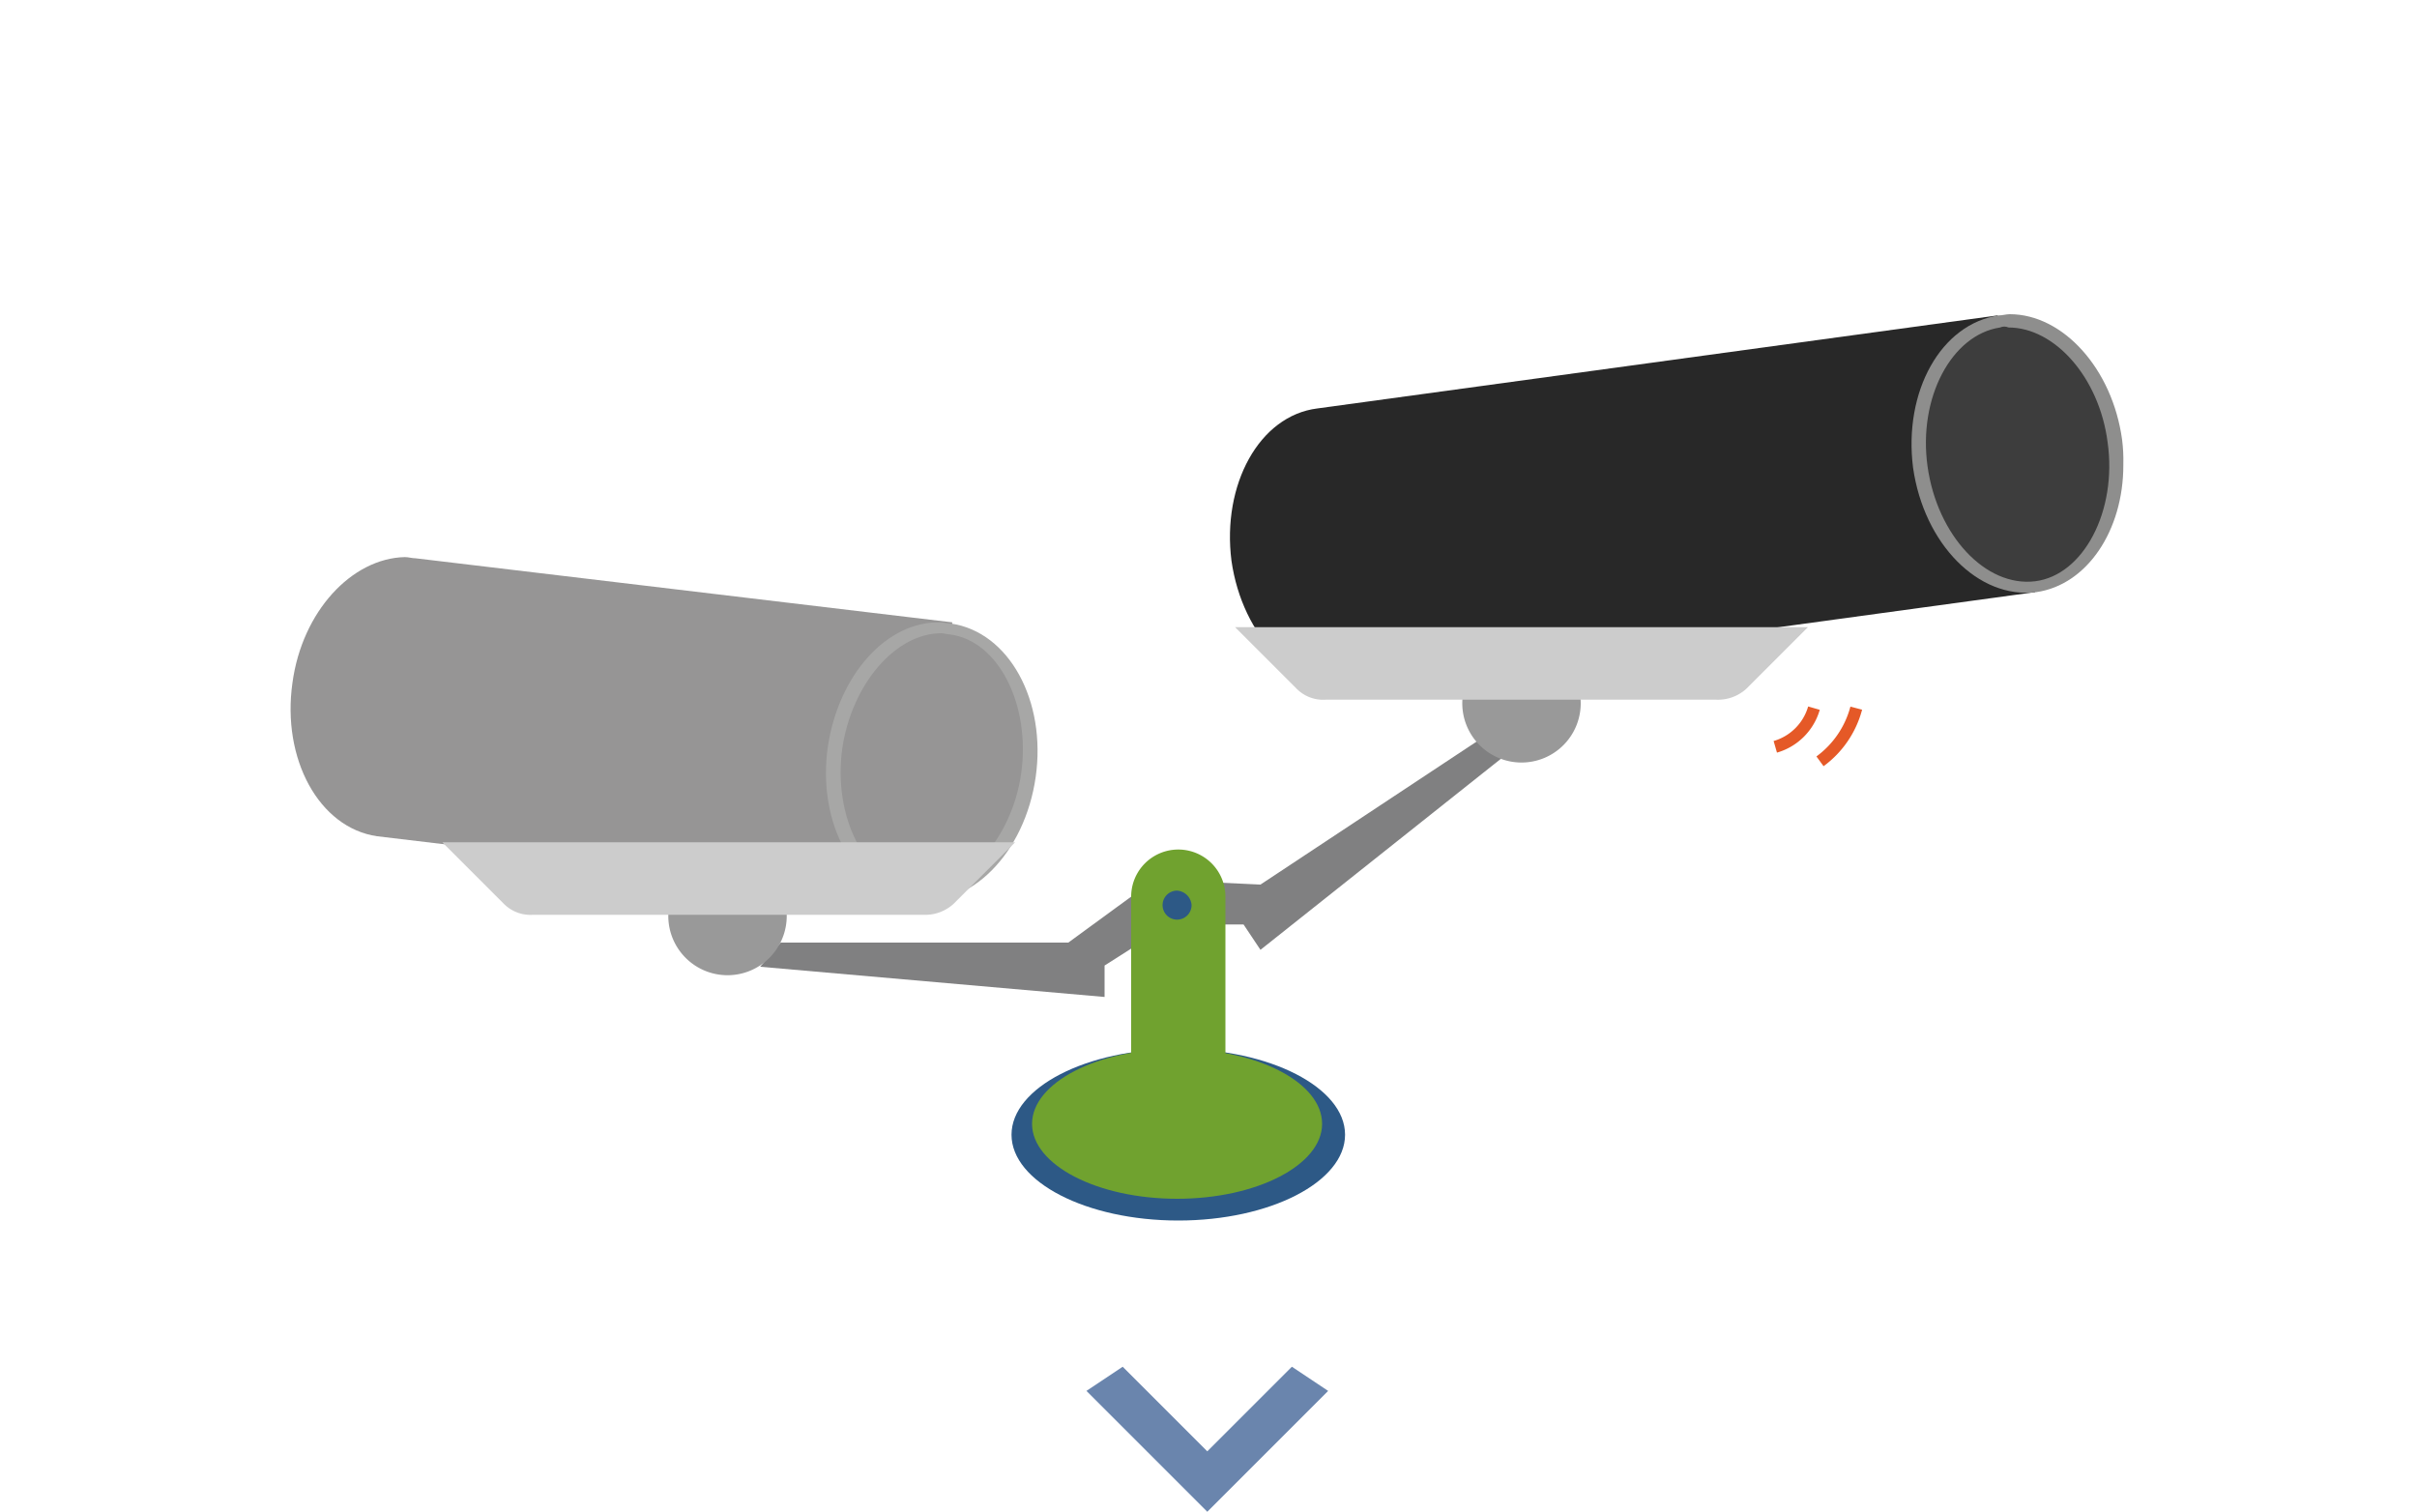
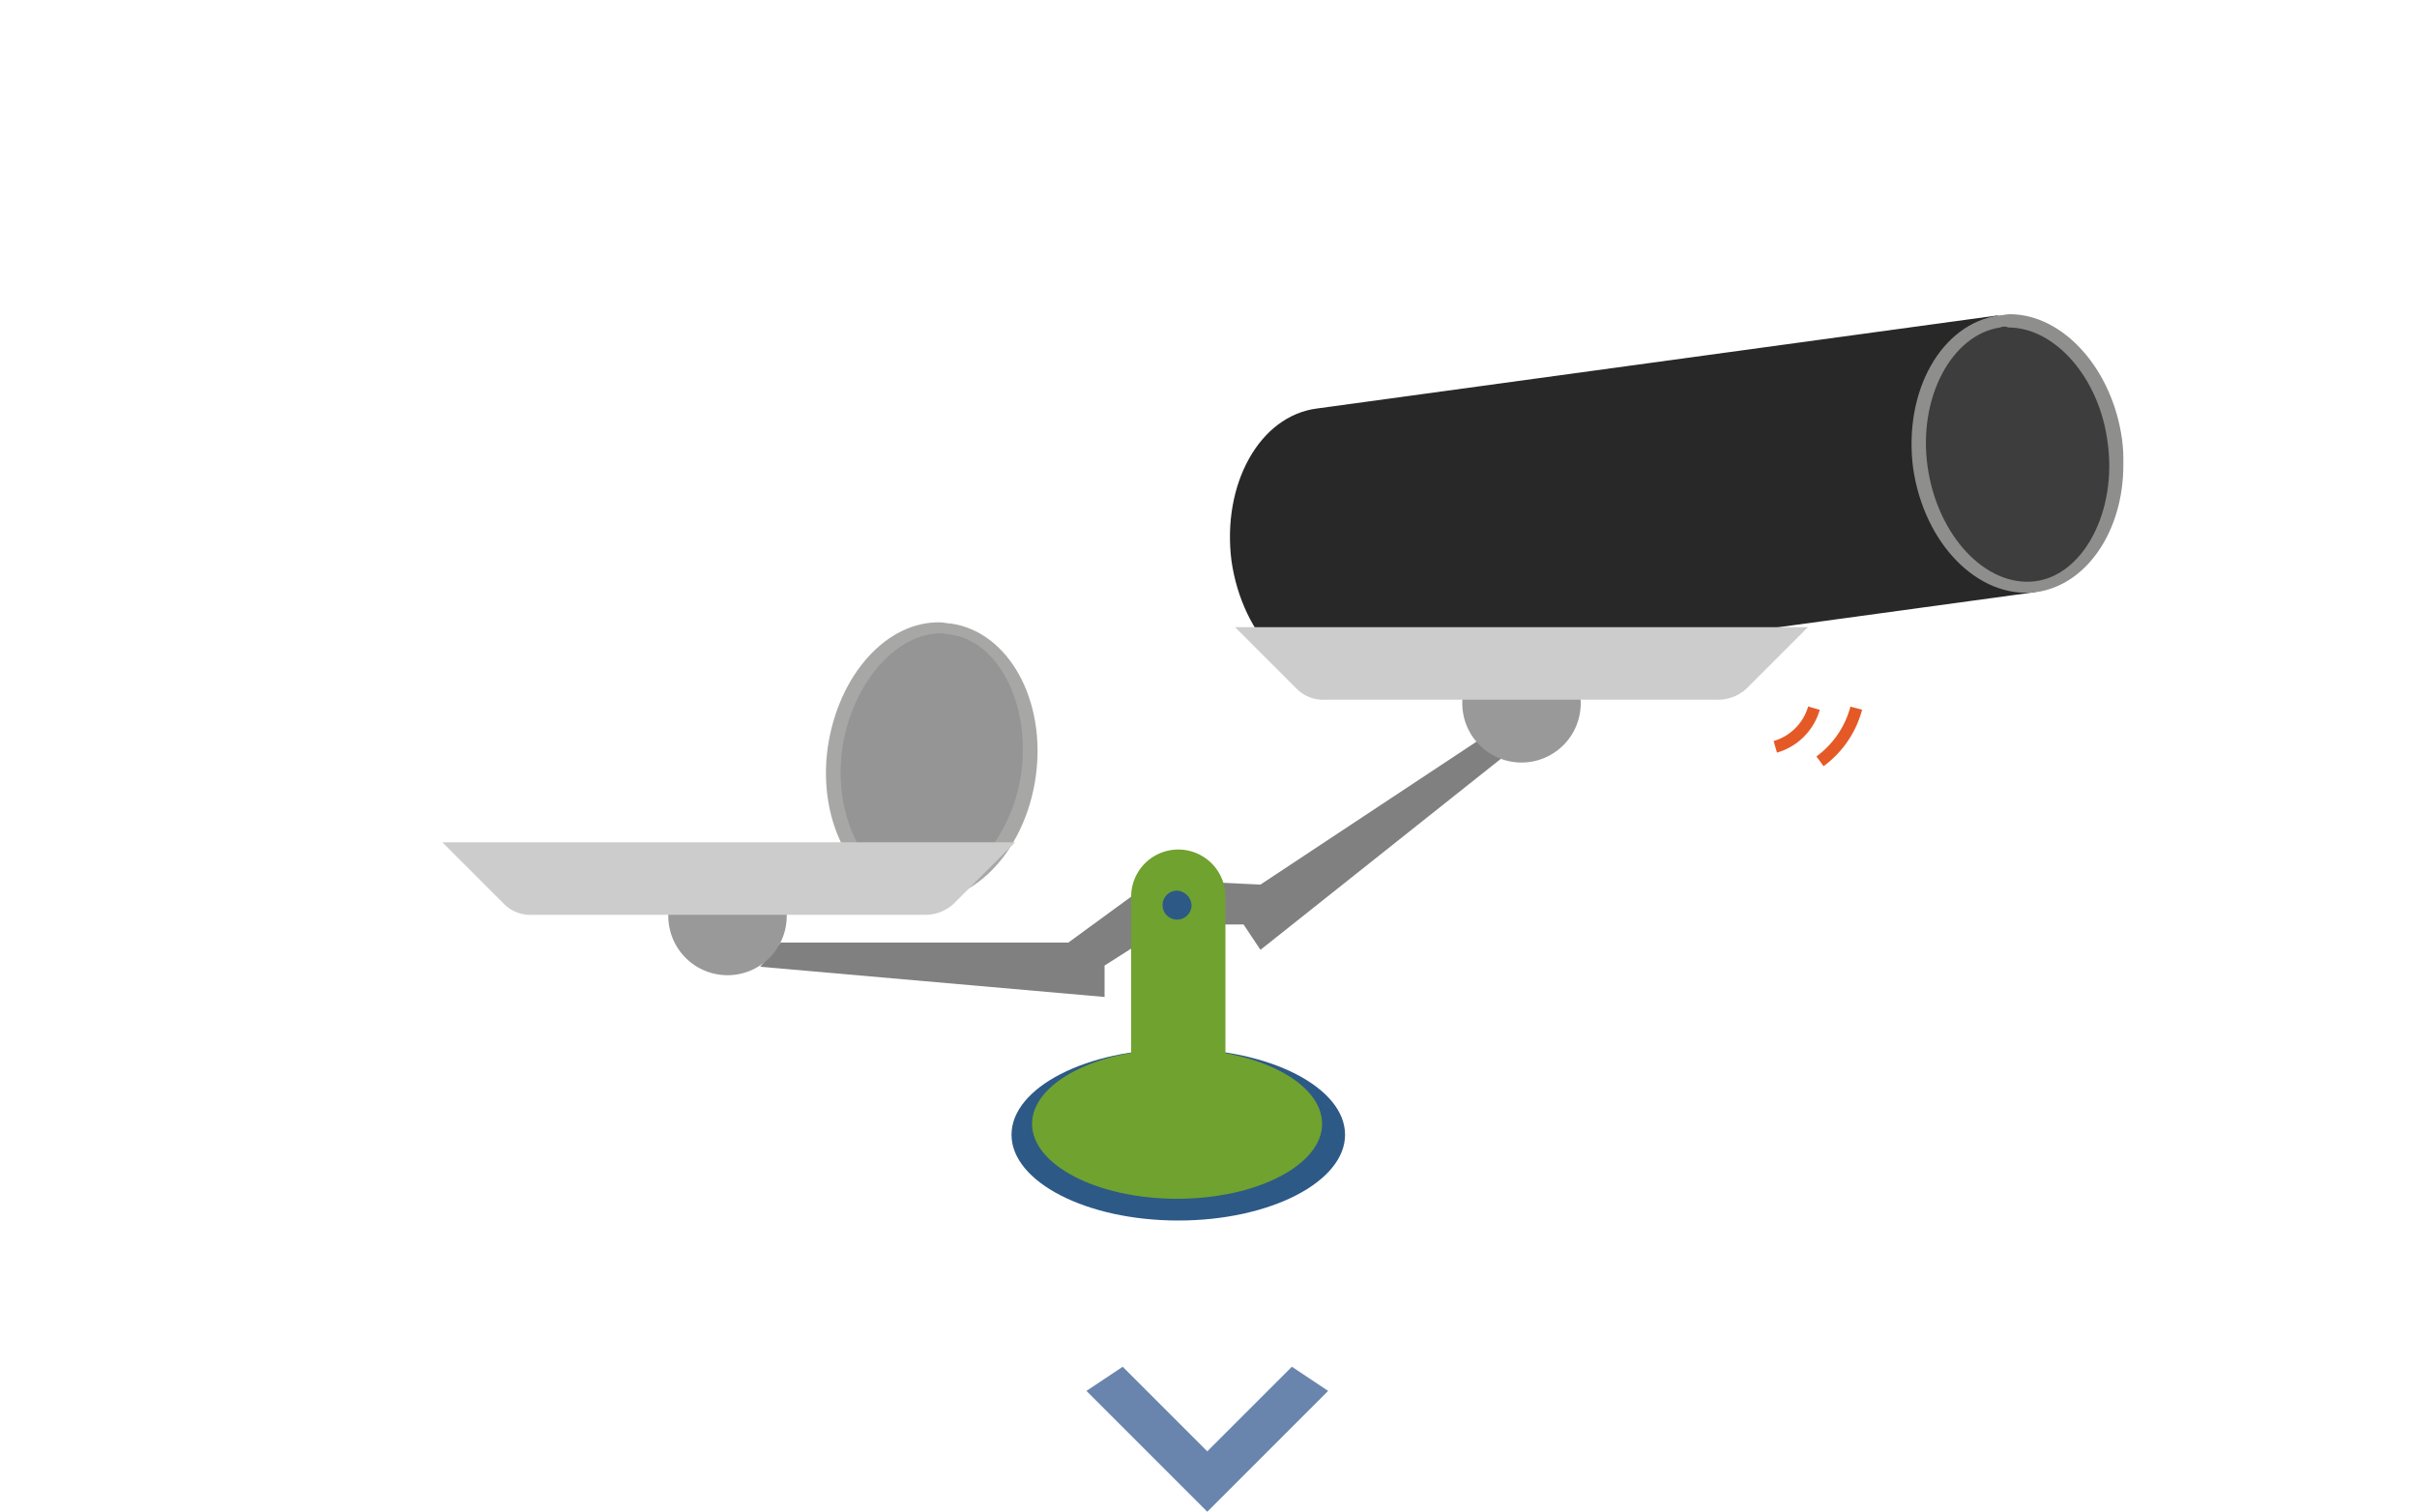
<svg xmlns="http://www.w3.org/2000/svg" xmlns:xlink="http://www.w3.org/1999/xlink" width="200" height="125.1" viewBox="0 0 200 125.1">
  <defs>
    <clipPath id="clip-path">
-       <path id="パス_257" data-name="パス 257" d="M10.4,93c-.9,6.3,2.2,12,7,12.7L61.8,111,65,88,20.6,82.7c-.3,0-.6-.1-.9-.1-4.4.1-8.5,4.5-9.3,10.4" />
-     </clipPath>
+       </clipPath>
    <linearGradient id="linear-gradient" x1="-3.549" y1="9.872" x2="-3.54" y2="9.872" gradientUnits="objectBoundingBox">
      <stop offset="0" stop-color="#a7a7a6" />
      <stop offset="1" stop-color="#969595" />
    </linearGradient>
    <clipPath id="clip-path-2">
      <path id="パス_259" data-name="パス 259" d="M54.7,98.3c-.9,6.3,2.2,12,7,12.7s9.3-3.9,10.2-10.2-2.2-12-7-12.7c-.3,0-.6-.1-.9-.1-4.4-.1-8.4,4.3-9.3,10.3" />
    </clipPath>
    <radialGradient id="radial-gradient" cx="0.607" cy="0.364" r="0.354" gradientTransform="matrix(1.122, 0.14, 0.158, -0.99, -1.181, 31.559)" gradientUnits="objectBoundingBox">
      <stop offset="0" stop-color="#bfbebe" />
      <stop offset="1" stop-color="#a7a7a6" />
    </radialGradient>
    <clipPath id="clip-path-3">
      <path id="パス_261" data-name="パス 261" d="M55.9,98.4c-.8,5.7,1.9,11,5.9,11.5,4,.6,8.1-3.8,8.9-9.4.8-5.7-1.9-11-5.9-11.5-.2,0-.5-.1-.7-.1-3.8,0-7.4,4.2-8.2,9.5" />
    </clipPath>
    <radialGradient id="radial-gradient-2" cx="0.882" cy="0.524" r="0.782" gradientTransform="matrix(1.149, 0.14, 0.132, -0.809, -0.456, 31.315)" xlink:href="#linear-gradient" />
    <clipPath id="clip-path-4">
      <path id="パス_263" data-name="パス 263" d="M95.2,70.3c-4.8.6-7.9,6.3-7.1,12.6.9,6.3,5.4,10.9,10.2,10.3l56.3-7.7-3.1-22.9Z" />
    </clipPath>
    <linearGradient id="linear-gradient-2" x1="-3.973" y1="9.183" x2="-3.965" y2="9.183" gradientUnits="objectBoundingBox">
      <stop offset="0" stop-color="#8e8e8d" />
      <stop offset="1" stop-color="#282828" />
    </linearGradient>
    <clipPath id="clip-path-5">
      <path id="パス_265" data-name="パス 265" d="M151.6,62.6c-4.8.7-7.9,6.3-7.1,12.6.9,6.3,5.4,10.9,10.2,10.3,4.2-.6,7.2-5.1,7.2-10.5v-.1a13.4,13.4,0,0,0-.1-2c-.8-5.9-4.9-10.4-9.3-10.4-.3,0-.6.1-.9.1" />
    </clipPath>
    <radialGradient id="radial-gradient-3" cx="0.58" cy="0.341" r="0.359" gradientTransform="matrix(1.148, -0.135, -0.157, -0.991, 4.587, 30.228)" gradientUnits="objectBoundingBox">
      <stop offset="0" stop-color="#a1a1a1" />
      <stop offset="1" stop-color="#8e8e8d" />
    </radialGradient>
    <clipPath id="clip-path-6">
      <path id="パス_267" data-name="パス 267" d="M151.7,63.6c-4,.6-6.8,5.8-6,11.5s4.8,10,8.9,9.5c4-.5,6.8-5.8,6-11.5-.7-5.4-4.4-9.5-8.2-9.5a.854.854,0,0,0-.7,0" />
    </clipPath>
    <radialGradient id="radial-gradient-4" cx="0.885" cy="0.433" r="0.785" gradientTransform="matrix(1.16, -0.135, -0.129, -0.809, 4.771, 29.312)" gradientUnits="objectBoundingBox">
      <stop offset="0" stop-color="#656666" />
      <stop offset="1" stop-color="#3d3d3d" />
    </radialGradient>
    <clipPath id="clip-path-7">
      <rect id="長方形_129" data-name="長方形 129" width="151.7" height="75" transform="translate(10.2 62.5)" />
    </clipPath>
  </defs>
  <g id="グループ_372" data-name="グループ 372" transform="translate(-2484 309)">
    <rect id="長方形_173" data-name="長方形 173" width="200" height="125" transform="translate(2484 -309)" fill="none" />
    <g id="グループ_361" data-name="グループ 361" transform="translate(-123.2 204.5)">
      <path id="パス_255" data-name="パス 255" d="M93.1,149.6l-7,7-7-7-3,2,10,10,10-10Z" transform="translate(2621 -550)" fill="#6a85ad" />
      <g id="グループ_305" data-name="グループ 305" transform="translate(2621 -550)">
        <g id="グループ_281" data-name="グループ 281">
          <g id="グループ_280" data-name="グループ 280" clip-path="url(#clip-path)">
-             <path id="パス_256" data-name="パス 256" d="M68.9,83.3l-5,35.3L5.6,110.4,10.5,75Z" fill="url(#linear-gradient)" />
-           </g>
+             </g>
        </g>
        <g id="グループ_283" data-name="グループ 283">
          <g id="グループ_282" data-name="グループ 282" clip-path="url(#clip-path-2)">
            <path id="パス_258" data-name="パス 258" d="M54.2,85.3l21.9,3.1-3.6,25.8-21.9-3Z" fill="url(#radial-gradient)" />
          </g>
        </g>
        <g id="グループ_285" data-name="グループ 285">
          <g id="グループ_284" data-name="グループ 284" clip-path="url(#clip-path-3)">
            <path id="パス_260" data-name="パス 260" d="M55.4,86.7l19.2,2.7-3.4,23.4-19.1-2.7Z" fill="url(#radial-gradient-2)" />
          </g>
        </g>
        <g id="グループ_287" data-name="グループ 287">
          <g id="グループ_286" data-name="グループ 286" clip-path="url(#clip-path-4)">
            <path id="パス_262" data-name="パス 262" d="M153.5,53.6l5.4,39.7-70.4,9.6L83.1,63.2Z" fill="url(#linear-gradient-2)" />
          </g>
        </g>
        <g id="グループ_289" data-name="グループ 289">
          <g id="グループ_288" data-name="グループ 288" clip-path="url(#clip-path-5)">
            <path id="パス_264" data-name="パス 264" d="M140.5,63l21.1-2.9,3.5,25.7L144,88.6Z" fill="url(#radial-gradient-3)" />
          </g>
        </g>
        <g id="グループ_291" data-name="グループ 291">
          <g id="グループ_290" data-name="グループ 290" clip-path="url(#clip-path-6)">
            <path id="パス_266" data-name="パス 266" d="M142,63.9l19-2.6,3.2,23.4-19,2.6Z" fill="url(#radial-gradient-4)" />
          </g>
        </g>
        <g id="グループ_304" data-name="グループ 304">
          <g id="グループ_292" data-name="グループ 292" clip-path="url(#clip-path-7)">
            <path id="パス_268" data-name="パス 268" d="M50.8,114.5H74.6l5.2-3.8V115l-2.2,1.4V119l-28.5-2.5Z" fill="#808081" />
          </g>
          <g id="グループ_293" data-name="グループ 293" clip-path="url(#clip-path-7)">
            <path id="パス_269" data-name="パス 269" d="M97.5,130.4c0,3.9-6.2,7.1-13.8,7.1s-13.8-3.2-13.8-7.1,6.2-7.1,13.8-7.1,13.8,3.2,13.8,7.1" fill="#2d5986" />
          </g>
          <g id="グループ_294" data-name="グループ 294" clip-path="url(#clip-path-7)">
            <path id="パス_270" data-name="パス 270" d="M95.6,129.5c0,3.4-5.4,6.2-12,6.2s-12-2.8-12-6.2,5.4-6.2,12-6.2c6.7,0,12,2.8,12,6.2" fill="#70a22f" />
          </g>
          <g id="グループ_295" data-name="グループ 295" clip-path="url(#clip-path-7)">
            <path id="パス_271" data-name="パス 271" d="M51.3,112.3a4.9,4.9,0,1,1-4.9-4.9,4.845,4.845,0,0,1,4.9,4.9" fill="#999" />
          </g>
          <g id="グループ_296" data-name="グループ 296" clip-path="url(#clip-path-7)">
            <path id="パス_272" data-name="パス 272" d="M110.3,96.6,90.5,109.7l-6.4-.3,2.4,3.6h2.6l1.4,2.1,22.4-17.8Z" fill="#808081" />
          </g>
          <g id="グループ_297" data-name="グループ 297" clip-path="url(#clip-path-7)">
            <path id="パス_273" data-name="パス 273" d="M87.6,127.6H79.8V110.7a3.9,3.9,0,1,1,7.8,0Z" fill="#70a22f" />
          </g>
          <g id="グループ_298" data-name="グループ 298" clip-path="url(#clip-path-7)">
            <path id="パス_274" data-name="パス 274" d="M117,94.7a4.9,4.9,0,1,1-4.9-4.9,4.908,4.908,0,0,1,4.9,4.9" fill="#999" />
          </g>
          <g id="グループ_299" data-name="グループ 299" clip-path="url(#clip-path-7)">
            <path id="パス_275" data-name="パス 275" d="M84.8,111.4a1.2,1.2,0,1,1-1.2-1.2,1.29,1.29,0,0,1,1.2,1.2" fill="#2d5986" />
          </g>
          <g id="グループ_300" data-name="グループ 300" clip-path="url(#clip-path-7)">
            <path id="パス_276" data-name="パス 276" d="M128.2,94.4H95.9a3.093,3.093,0,0,1-2.4-.9l-5.1-5.1h47.4l-5.1,5.1a3.486,3.486,0,0,1-2.5.9" fill="#ccc" />
          </g>
          <g id="グループ_301" data-name="グループ 301" clip-path="url(#clip-path-7)">
            <path id="パス_277" data-name="パス 277" d="M136.3,95.1a4.68,4.68,0,0,1-3.2,3.2" fill="none" stroke="#e55927" stroke-miterlimit="10" stroke-width="1" />
          </g>
          <g id="グループ_302" data-name="グループ 302" clip-path="url(#clip-path-7)">
            <path id="パス_278" data-name="パス 278" d="M139.8,95.1a7.974,7.974,0,0,1-3,4.4" fill="none" stroke="#e55927" stroke-miterlimit="10" stroke-width="1" />
          </g>
          <g id="グループ_303" data-name="グループ 303" clip-path="url(#clip-path-7)">
            <path id="パス_279" data-name="パス 279" d="M62.6,112.2H30.3a3.093,3.093,0,0,1-2.4-.9l-5.1-5.1H70.2l-5.1,5.1a3.486,3.486,0,0,1-2.5.9" fill="#ccc" />
          </g>
        </g>
      </g>
    </g>
  </g>
</svg>